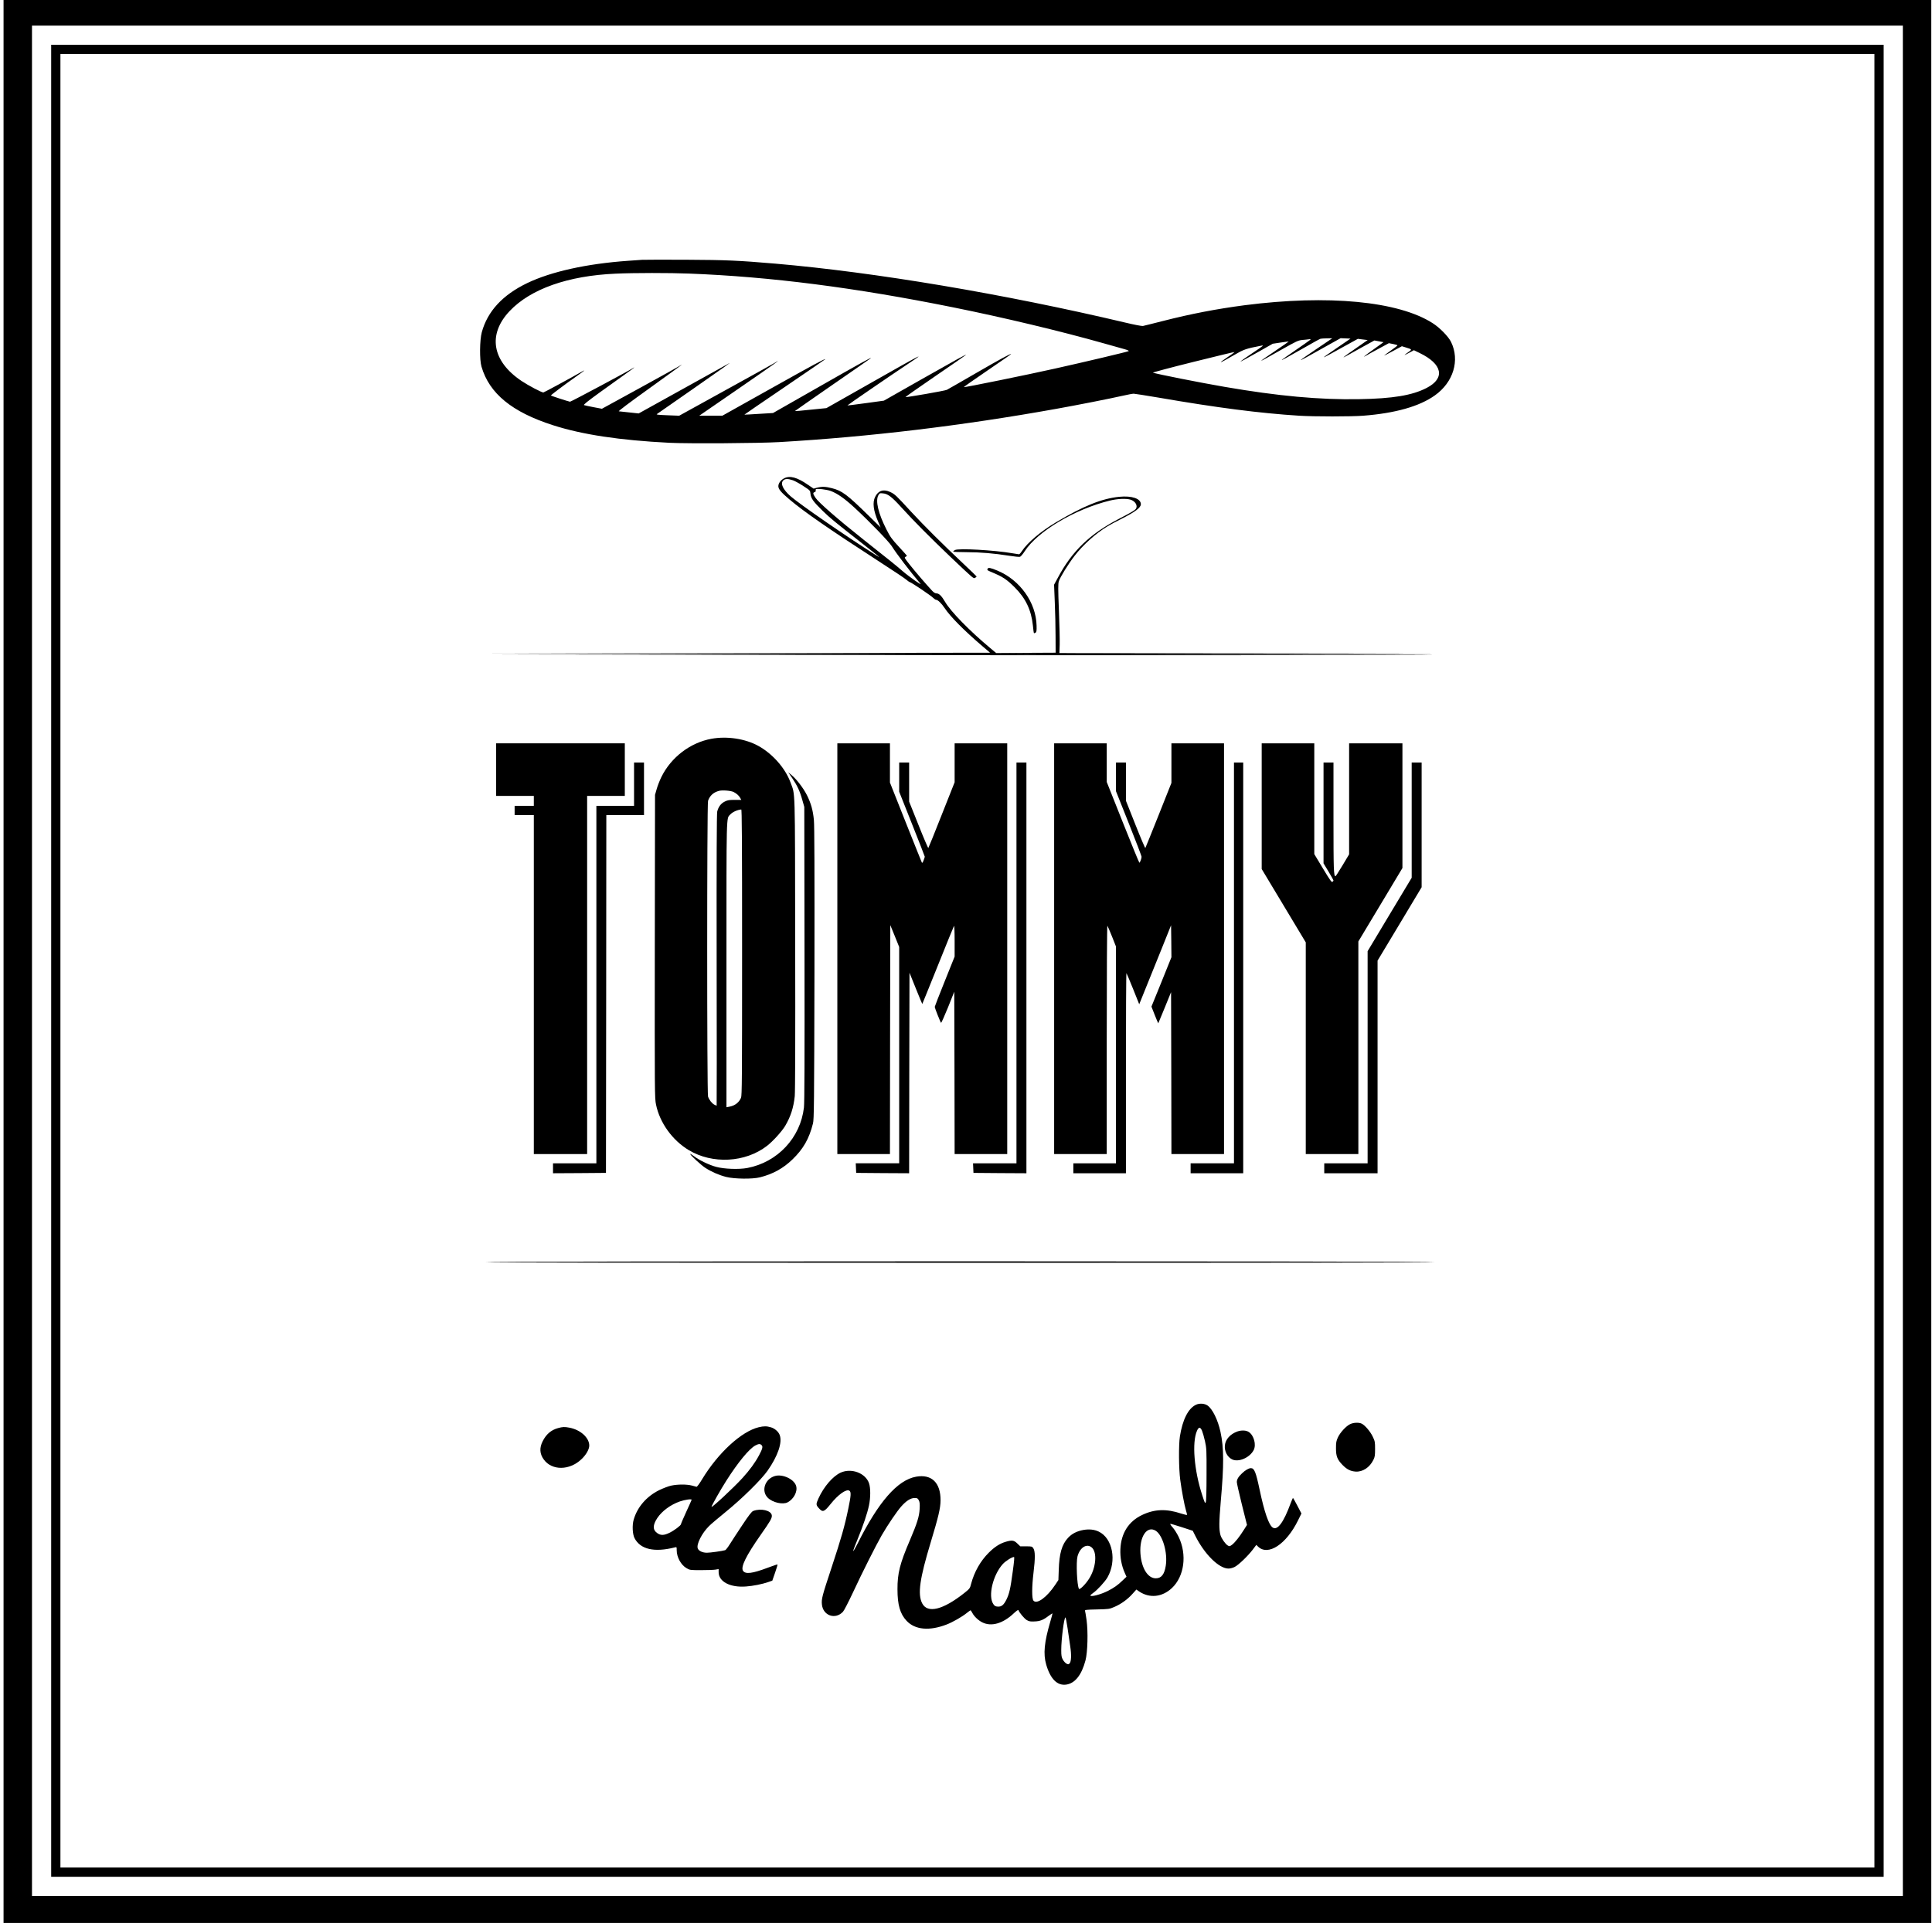
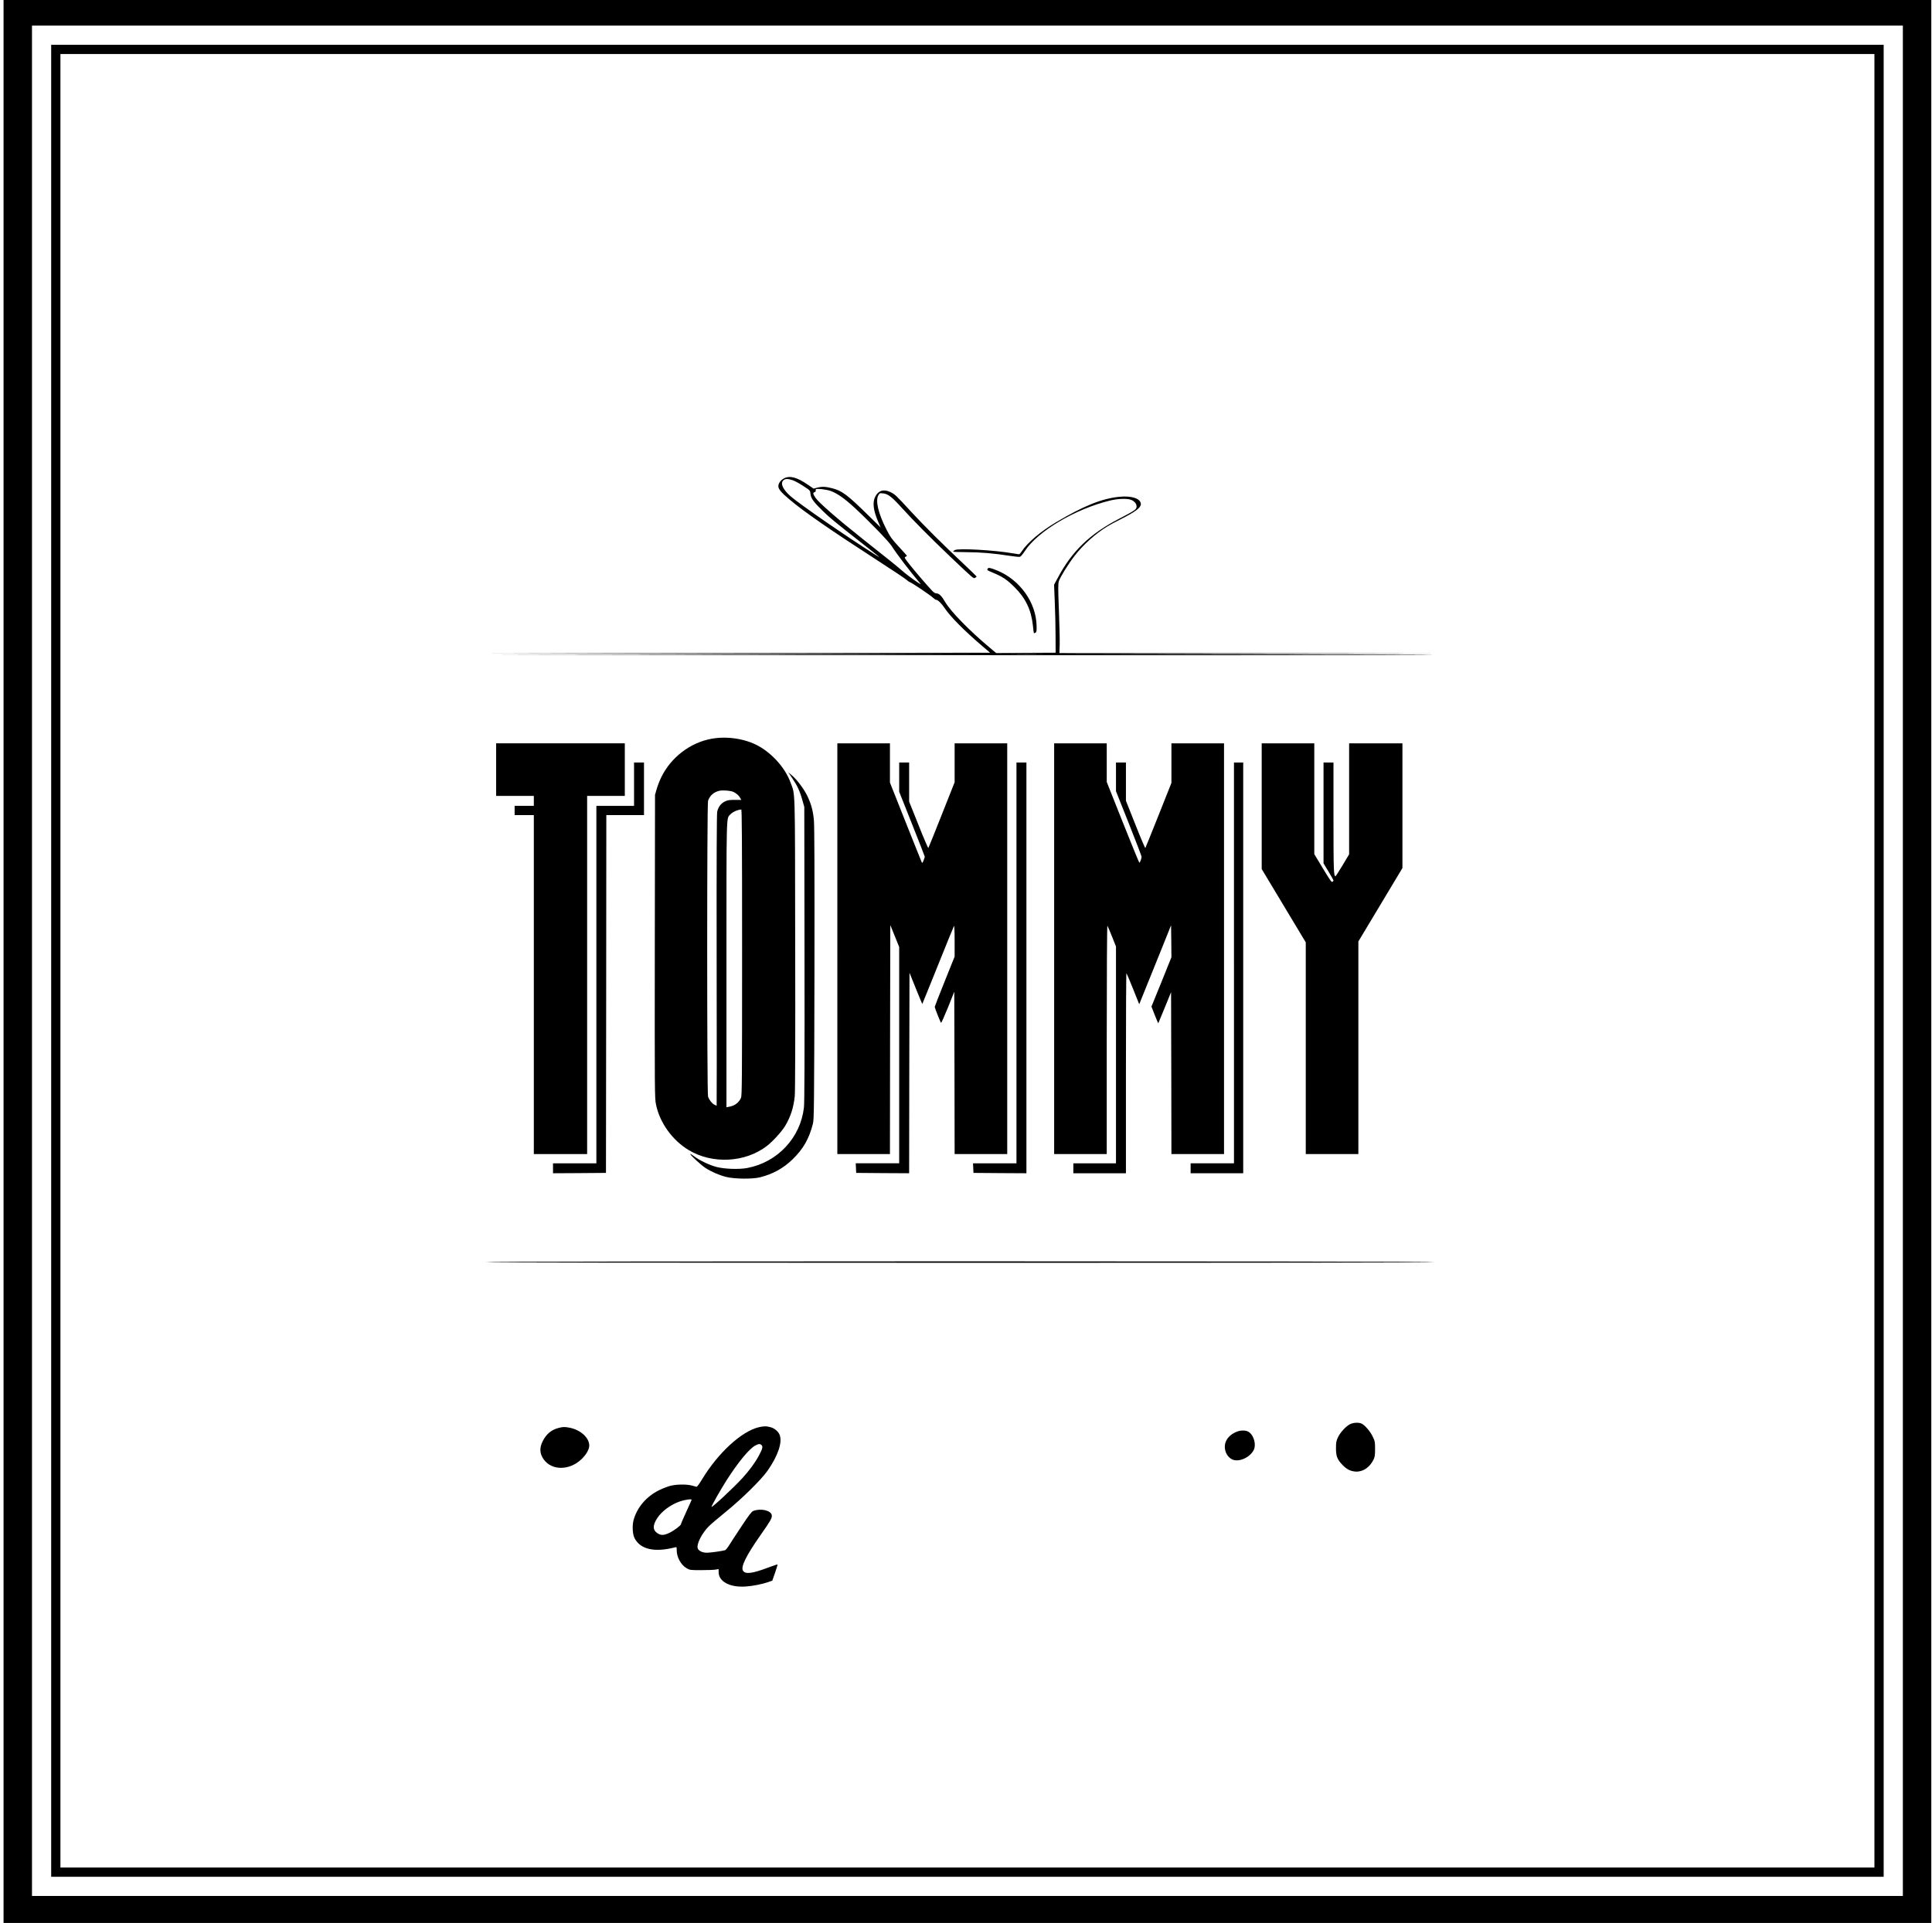
<svg xmlns="http://www.w3.org/2000/svg" version="1.0" width="2718pt" height="2706pt" viewBox="0 0 2718 2706" preserveAspectRatio="xMidYMid meet">
  <g transform="translate(0,2706) scale(0.1,-0.1)" fill="#000000" stroke="none">
    <path d="M50 13530 l0 -13530 13560 0 13560 0 0 13530 0 13530 -13560 0 -13560 0 0 -13530z m26720 10 l0 -13160 -13160 0 -13160 0 0 13160 0 13160 13160 0 13160 0 0 -13160z" />
    <path d="M720 13540 l0 -12890 12890 0 12890 0 0 12890 0 12890 -12890 0 -12890 0 0 -12890z m25650 0 l0 -12760 -12760 0 -12760 0 0 12760 0 12760 12760 0 12760 0 0 -12760z" />
-     <path d="M9035 23404 c-27 -2 -117 -9 -200 -14 -580 -41 -1082 -152 -1419 -314 -346 -167 -557 -396 -638 -691 -30 -112 -33 -387 -4 -485 110 -377 428 -638 1004 -823 412 -133 942 -213 1641 -248 272 -13 1248 -7 1546 10 1267 74 2569 230 3890 467 291 52 754 143 939 185 70 16 140 29 155 29 15 0 170 -25 343 -54 835 -144 1423 -220 1988 -256 210 -13 728 -13 896 0 453 35 793 131 1010 286 261 185 354 494 228 752 -37 76 -158 200 -258 264 -482 310 -1472 404 -2646 253 -389 -51 -756 -121 -1150 -222 -140 -36 -267 -67 -281 -70 -14 -3 -125 18 -245 47 -1709 404 -3522 709 -4924 830 -528 45 -686 52 -1260 55 -311 1 -587 1 -615 -1z m665 -194 c1140 -44 2331 -197 3709 -475 710 -143 1509 -334 2121 -507 118 -33 248 -70 288 -81 44 -12 68 -23 60 -28 -20 -11 -607 -150 -1033 -245 -396 -89 -1272 -267 -1285 -262 -4 2 144 107 330 233 186 127 337 231 335 233 -7 8 -144 -66 -490 -266 -214 -124 -401 -231 -415 -238 -25 -13 -566 -107 -581 -102 -4 2 186 135 422 297 236 161 429 295 429 297 0 9 -127 -61 -630 -346 l-525 -298 -255 -35 c-140 -19 -256 -34 -258 -32 -3 3 618 429 853 585 272 180 208 147 -549 -283 l-600 -340 -220 -22 c-122 -13 -222 -22 -224 -20 -1 1 233 164 520 363 288 199 532 368 543 377 47 38 -139 -65 -735 -405 l-635 -362 -200 -12 c-110 -7 -201 -12 -203 -11 -1 1 254 176 568 389 313 213 570 389 570 391 0 12 -166 -77 -771 -416 l-677 -379 -162 0 -163 0 556 383 c505 348 635 441 501 358 -27 -16 -339 -190 -694 -385 l-645 -356 -155 6 c-146 6 -169 9 -159 17 2 2 229 160 504 351 440 306 581 407 495 354 -14 -8 -302 -168 -640 -355 l-615 -341 -130 14 c-71 7 -138 15 -149 16 -11 2 147 121 433 326 248 178 451 326 451 329 0 2 -12 -4 -27 -15 -16 -11 -268 -151 -562 -312 l-533 -292 -117 22 c-64 12 -124 25 -134 29 -13 5 42 49 225 182 134 97 296 213 361 259 64 45 117 84 117 87 0 3 -6 1 -12 -5 -32 -25 -875 -476 -889 -475 -19 2 -269 83 -269 88 0 7 206 162 338 254 72 51 132 95 132 98 0 2 -19 -7 -42 -21 -156 -89 -525 -289 -534 -289 -25 0 -210 97 -307 162 -415 278 -479 654 -168 983 295 312 822 498 1493 527 261 12 752 12 1038 1z m8822 -1060 c-309 -210 -306 -210 80 7 l258 144 69 -3 70 -3 -172 -118 c-281 -193 -281 -193 82 8 l194 107 69 -9 69 -8 -170 -119 c-170 -118 -210 -150 -128 -104 23 14 121 68 217 121 l175 96 65 -12 64 -12 -137 -99 c-132 -94 -173 -129 -104 -88 17 11 96 54 174 96 l142 77 61 -12 c33 -6 60 -15 60 -19 0 -4 -43 -37 -95 -74 -52 -37 -95 -69 -95 -71 0 -2 57 28 126 65 l126 68 58 -18 c87 -26 87 -28 31 -66 -28 -19 -51 -37 -51 -39 0 -3 29 12 65 31 l66 36 82 -40 c321 -155 361 -354 99 -490 -204 -106 -477 -151 -954 -159 -552 -10 -1141 44 -1888 173 -333 57 -958 181 -1010 200 -8 3 246 71 564 150 318 79 581 143 583 140 2 -2 -38 -32 -89 -66 -162 -109 -132 -101 82 23 137 80 167 91 380 132 46 9 43 6 -130 -110 -80 -54 -149 -102 -155 -108 -17 -16 72 31 265 141 l185 105 112 17 c62 9 113 16 113 14 0 -2 -84 -60 -187 -130 -278 -188 -275 -188 78 12 220 124 241 134 300 140 35 3 77 7 94 10 26 4 28 3 15 -10 -8 -7 -98 -71 -200 -141 -102 -70 -189 -132 -195 -137 -17 -17 62 26 297 160 125 72 235 133 245 135 10 3 51 5 92 6 l74 1 -221 -150z" />
    <path d="M11031 20329 c-47 -24 -81 -70 -81 -110 0 -42 38 -87 155 -186 208 -176 564 -422 1245 -863 206 -133 389 -255 405 -271 17 -15 37 -29 45 -31 24 -5 303 -193 329 -222 14 -14 32 -26 40 -26 25 -1 75 -49 119 -115 81 -122 274 -317 534 -539 l107 -91 -3552 -5 -3552 -5 3565 -5 3565 -5 -3565 -5 -3565 -5 3580 -3 c5457 -4 9768 -2 9773 3 3 3 -1185 6 -2639 7 l-2644 3 2650 5 2650 5 -2646 3 -2645 2 4 118 c2 64 -3 281 -11 482 -12 306 -12 372 -1 410 17 56 135 247 223 360 120 155 295 312 456 410 39 24 123 70 189 102 206 104 286 163 286 213 0 79 -126 122 -305 104 -245 -25 -503 -129 -886 -357 -216 -128 -403 -287 -484 -409 -15 -24 -33 -43 -39 -43 -6 0 -49 7 -96 15 -252 44 -755 72 -805 45 -14 -7 -25 -17 -25 -22 0 -4 83 -8 185 -8 194 0 393 -17 607 -51 71 -11 137 -18 148 -14 11 3 41 39 66 78 182 281 707 593 1199 713 106 26 223 31 286 14 71 -20 111 -89 77 -132 -18 -22 -71 -54 -233 -137 -412 -214 -665 -457 -864 -833 l-52 -96 10 -244 c6 -133 11 -349 11 -478 l1 -235 -418 -2 -418 -3 -85 71 c-291 243 -557 515 -635 651 -49 83 -84 118 -122 118 -15 0 -37 13 -56 33 -75 80 -245 277 -318 370 -76 96 -79 102 -60 111 12 5 20 13 19 17 -2 4 -53 61 -115 128 -97 105 -119 136 -172 240 -116 228 -158 406 -113 483 16 28 20 30 65 25 68 -6 124 -49 258 -197 171 -189 406 -425 689 -695 335 -318 324 -309 350 -295 12 6 20 15 18 19 -2 4 -82 82 -178 172 -304 286 -557 538 -743 739 -213 232 -227 245 -292 276 -94 45 -169 21 -212 -66 -41 -79 -27 -194 42 -353 l34 -79 -167 164 c-304 298 -375 352 -518 388 -89 23 -139 25 -209 7 l-49 -13 -78 53 c-153 106 -255 134 -337 92z m125 -28 c30 -11 97 -48 148 -82 94 -61 94 -61 98 -108 6 -64 41 -112 174 -242 108 -104 148 -137 564 -464 254 -199 269 -212 170 -149 -413 262 -1056 706 -1186 819 -109 96 -149 180 -105 224 26 26 65 27 137 2z m528 -149 c96 -35 197 -106 343 -241 213 -198 475 -469 518 -536 72 -114 256 -354 404 -529 30 -35 -163 101 -253 179 -86 75 -183 153 -546 440 -357 283 -634 524 -678 591 -37 56 -39 70 -11 79 11 4 18 13 15 20 -2 7 -2 16 2 20 13 13 146 -2 206 -23z m2969 -2299 c-117 -2 -309 -2 -425 0 -117 1 -22 2 212 2 234 0 329 -1 213 -2z" />
    <path d="M13894 19056 c-8 -21 -14 -17 84 -59 134 -57 191 -96 297 -202 155 -155 233 -319 256 -536 5 -57 12 -106 15 -108 3 -3 13 0 22 6 14 9 17 25 15 99 -7 325 -233 642 -550 774 -98 41 -131 47 -139 26z" />
    <path d="M10009 16664 c-298 -54 -569 -261 -705 -539 -24 -49 -54 -126 -66 -170 l-23 -80 -3 -2133 c-2 -2056 -2 -2136 17 -2225 52 -255 229 -502 460 -641 334 -201 795 -177 1101 59 83 64 209 203 256 281 78 132 118 258 135 419 6 65 9 817 6 2150 -3 2264 2 2077 -66 2265 -73 200 -254 405 -453 514 -183 101 -440 140 -659 100z m312 -749 c43 -22 77 -53 94 -86 l14 -25 -92 0 c-77 0 -100 -3 -140 -23 -55 -27 -90 -74 -107 -141 -7 -32 -10 -640 -8 -2093 2 -1126 2 -2047 0 -2047 -2 0 -16 7 -32 15 -35 18 -73 67 -89 114 -16 49 -16 4113 0 4162 24 72 77 120 154 140 46 13 169 3 206 -16z m119 -2255 c0 -1792 -2 -2015 -15 -2048 -29 -67 -87 -112 -167 -126 l-38 -7 0 2004 c0 2177 -3 2055 53 2115 33 36 100 66 155 71 9 1 12 -407 12 -2009z" />
    <path d="M6980 16230 l0 -370 265 0 265 0 0 -70 0 -70 -135 0 -135 0 0 -65 0 -65 135 0 135 0 0 -2385 0 -2385 375 0 375 0 0 2520 0 2520 265 0 265 0 0 370 0 370 -905 0 -905 0 0 -370z" />
    <path d="M11780 13710 l0 -2890 370 0 370 0 2 1611 3 1611 63 -154 62 -154 0 -1522 0 -1522 -305 0 -306 0 3 -67 3 -68 372 -3 373 -2 2 1411 3 1411 89 -221 c49 -122 90 -220 91 -219 2 2 100 246 220 543 119 297 221 547 226 555 5 9 9 -76 9 -208 l0 -223 -140 -349 c-77 -192 -140 -353 -140 -359 0 -14 79 -214 89 -224 4 -4 47 93 97 215 l89 223 3 -1142 2 -1143 370 0 370 0 0 2890 0 2890 -370 0 -370 0 0 -274 0 -274 -182 -459 c-99 -252 -184 -461 -188 -466 -3 -4 -66 141 -138 323 l-132 330 0 275 0 275 -70 0 -70 0 0 -206 0 -205 180 -453 c99 -249 180 -456 180 -461 0 -5 -7 -29 -17 -53 -11 -29 -19 -39 -24 -30 -4 7 -106 263 -228 569 l-221 557 0 276 0 276 -370 0 -370 0 0 -2890z" />
    <path d="M14830 13710 l0 -2890 370 0 370 0 0 1612 c0 890 4 1608 9 1602 4 -5 33 -73 65 -152 l56 -142 0 -1525 0 -1525 -300 0 -300 0 0 -70 0 -70 370 0 370 0 0 1412 c0 776 3 1408 7 1404 4 -4 46 -104 94 -223 l86 -215 94 233 c53 129 153 379 225 557 l129 322 3 -225 2 -225 -140 -348 -141 -347 46 -117 c26 -65 48 -118 50 -118 1 0 42 99 91 220 l89 219 3 -1139 2 -1140 370 0 370 0 0 2890 0 2890 -370 0 -370 0 0 -279 0 -278 -180 -453 c-100 -249 -183 -458 -187 -463 -3 -5 -66 142 -139 327 l-134 338 0 269 0 269 -70 0 -70 0 0 -202 0 -202 180 -452 c99 -249 180 -460 180 -470 0 -24 -22 -84 -31 -84 -4 0 -109 256 -233 568 l-226 568 0 272 0 272 -370 0 -370 0 0 -2890z" />
    <path d="M17750 15716 l0 -885 310 -516 310 -516 0 -1490 0 -1489 370 0 370 0 0 1496 0 1496 310 516 310 517 0 878 0 877 -375 0 -375 0 0 -781 0 -781 -92 -154 c-51 -85 -96 -154 -99 -154 -26 0 -29 76 -29 825 l0 775 -70 0 -70 0 0 -710 0 -709 70 -116 c39 -64 70 -120 70 -124 0 -5 -6 -14 -14 -20 -12 -10 -35 23 -135 189 l-121 201 0 780 0 779 -370 0 -370 0 0 -884z" />
    <path d="M8920 16025 l0 -305 -265 0 -265 0 0 -2515 0 -2515 -305 0 -305 0 0 -70 0 -70 373 2 372 3 3 2518 2 2517 265 0 265 0 0 370 0 370 -70 0 -70 0 0 -305z" />
    <path d="M14300 13510 l0 -2820 -305 0 -306 0 3 -67 3 -68 373 -3 372 -2 0 2890 0 2890 -70 0 -70 0 0 -2820z" />
    <path d="M17360 13510 l0 -2820 -305 0 -305 0 0 -70 0 -70 370 0 370 0 0 2890 0 2890 -65 0 -65 0 0 -2820z" />
-     <path d="M19860 15519 l0 -811 -310 -516 -310 -517 0 -1493 0 -1492 -305 0 -305 0 0 -70 0 -70 375 0 375 0 0 1496 0 1496 310 516 310 517 0 878 0 877 -70 0 -70 0 0 -811z" />
    <path d="M11146 16109 c70 -103 108 -185 142 -309 l27 -95 3 -2065 c2 -1487 0 -2093 -8 -2165 -49 -426 -371 -770 -797 -851 -118 -22 -324 -15 -438 16 -95 25 -240 94 -312 150 -29 22 -53 36 -53 32 0 -17 156 -160 214 -197 89 -57 194 -102 293 -127 115 -29 370 -32 475 -5 180 45 327 126 456 251 153 148 235 291 289 506 15 59 17 253 21 2115 2 1411 0 2083 -8 2156 -13 136 -40 232 -95 344 -49 100 -149 231 -220 289 l-46 38 57 -83z" />
    <path d="M6830 9300 c0 -7 2234 -10 6681 -10 4451 0 6678 3 6674 10 -9 14 -13355 14 -13355 0z" />
-     <path d="M16825 7292 c-109 -51 -189 -210 -226 -447 -18 -116 -16 -452 5 -609 19 -146 59 -360 81 -432 8 -27 15 -54 15 -60 0 -6 -35 2 -82 17 -210 70 -376 64 -553 -21 -189 -91 -293 -256 -303 -480 -5 -117 16 -230 61 -332 l25 -56 -57 -54 c-64 -63 -120 -102 -206 -146 -102 -51 -245 -88 -245 -63 0 4 18 21 40 36 58 40 164 156 200 217 134 234 73 554 -124 646 -61 29 -132 36 -212 23 -93 -17 -163 -52 -218 -111 -87 -93 -124 -220 -131 -453 l-5 -141 -43 -65 c-118 -178 -261 -282 -308 -225 -24 29 -23 196 1 395 25 204 24 302 -3 342 -17 26 -22 27 -100 27 l-83 0 -42 40 c-47 46 -75 50 -163 24 -84 -25 -157 -72 -239 -154 -116 -115 -203 -269 -247 -434 -17 -68 -20 -71 -93 -130 -303 -241 -522 -295 -597 -147 -65 129 -35 344 122 862 107 354 136 475 137 585 2 249 -125 373 -344 334 -262 -47 -530 -353 -827 -949 -29 -57 -55 -101 -58 -98 -3 3 25 78 62 167 77 187 136 361 160 475 23 108 24 245 1 312 -49 144 -248 219 -400 150 -110 -51 -236 -197 -311 -362 -38 -84 -38 -93 13 -147 47 -51 71 -41 157 67 107 134 221 215 264 188 27 -17 24 -67 -14 -249 -52 -252 -101 -423 -235 -829 -133 -402 -145 -445 -137 -523 16 -158 188 -218 296 -103 15 15 78 138 141 272 133 286 323 662 404 804 84 146 217 341 275 406 71 80 133 119 187 119 39 0 45 -4 60 -32 13 -25 16 -51 12 -122 -6 -108 -35 -200 -138 -442 -140 -326 -175 -464 -174 -689 0 -219 37 -346 128 -443 119 -127 321 -146 564 -52 88 34 220 110 287 165 24 19 46 35 49 35 3 0 14 -17 25 -37 25 -49 84 -105 140 -133 128 -64 291 -17 444 128 33 31 62 52 64 45 13 -36 84 -121 118 -141 34 -19 51 -22 110 -19 78 3 121 20 198 79 28 20 52 36 54 35 1 -2 -13 -56 -32 -120 -84 -287 -100 -451 -57 -600 58 -202 155 -300 280 -283 124 17 218 133 273 341 30 114 38 403 15 568 -9 64 -19 124 -22 131 -4 12 25 15 168 18 167 4 175 5 245 35 94 40 188 108 255 184 l55 61 37 -26 c148 -100 324 -82 462 46 176 165 216 471 95 722 -22 45 -58 103 -81 129 -24 26 -40 50 -37 53 3 3 75 -18 161 -46 l156 -51 36 -72 c131 -261 334 -461 468 -460 23 0 61 10 86 23 55 28 183 151 253 242 l51 68 26 -25 c140 -134 396 34 560 368 l49 99 -57 109 c-31 60 -59 109 -62 109 -3 0 -18 -35 -34 -77 -98 -267 -184 -383 -251 -339 -55 36 -118 217 -185 536 -52 246 -74 300 -122 300 -30 0 -80 -29 -126 -74 -51 -48 -72 -84 -72 -123 0 -15 32 -157 71 -315 l72 -287 -43 -68 c-62 -99 -126 -179 -166 -210 -34 -25 -37 -26 -62 -11 -34 21 -88 98 -102 146 -22 80 -21 181 4 472 46 516 45 755 -4 981 -36 167 -111 320 -181 370 -43 30 -113 35 -164 11z m85 -364 c10 -24 29 -90 42 -148 22 -100 23 -124 22 -470 0 -224 -4 -374 -11 -389 -9 -22 -14 -11 -50 100 -114 349 -146 742 -73 906 24 55 46 55 70 1z m-652 -1408 c99 -61 172 -313 142 -495 -19 -121 -63 -175 -140 -175 -113 0 -202 144 -216 349 -16 236 91 396 214 321z m-900 -235 c81 -68 62 -289 -38 -443 -49 -77 -131 -158 -141 -140 -28 52 -42 375 -20 458 34 124 129 184 199 125z m-1110 -337 c-33 -246 -49 -314 -88 -395 -39 -79 -71 -105 -124 -101 -33 2 -44 9 -62 36 -76 112 -6 407 133 562 39 43 129 100 158 100 8 0 2 -64 -17 -202z m771 -800 c12 -84 29 -198 37 -253 19 -122 15 -218 -9 -243 -16 -15 -20 -15 -45 -2 -15 9 -37 33 -49 55 -19 34 -23 55 -23 135 0 153 40 460 59 460 4 0 18 -69 30 -152z" />
    <path d="M18993 7019 c-57 -28 -139 -117 -171 -186 -23 -50 -27 -71 -27 -153 0 -114 18 -158 94 -237 61 -61 109 -85 181 -91 100 -7 198 57 251 164 21 42 24 63 24 154 0 97 -2 110 -32 172 -33 71 -108 160 -155 184 -40 20 -116 17 -165 -7z" />
    <path d="M10674 6976 c-243 -59 -571 -360 -796 -731 -36 -61 -72 -109 -79 -107 -7 2 -37 10 -68 18 -70 18 -196 18 -286 -1 -39 -8 -115 -37 -173 -65 -177 -88 -306 -238 -357 -414 -23 -79 -17 -205 12 -261 82 -158 278 -203 566 -130 27 7 27 6 27 -39 0 -98 59 -207 138 -253 46 -27 51 -28 202 -28 85 0 176 3 203 7 l47 8 0 -43 c0 -134 161 -219 385 -202 99 7 230 33 315 63 l55 19 39 112 c21 61 37 113 34 116 -2 2 -64 -18 -137 -46 -217 -82 -314 -94 -348 -43 -35 54 42 211 251 509 134 190 159 234 154 271 -8 69 -154 103 -261 62 -22 -8 -62 -60 -156 -202 -70 -105 -149 -226 -175 -268 -26 -42 -55 -79 -64 -82 -38 -12 -211 -36 -257 -36 -62 0 -117 26 -129 62 -20 58 58 213 159 313 27 28 136 119 240 204 226 184 492 446 584 576 144 206 210 397 170 502 -17 46 -69 92 -123 108 -59 18 -102 18 -172 1z m40 -252 c21 -20 14 -50 -36 -144 -54 -101 -130 -206 -235 -321 -122 -134 -433 -423 -433 -403 0 16 126 239 209 369 165 259 321 448 407 494 47 25 68 26 88 5z m-984 -769 c0 -3 -34 -79 -75 -168 -41 -90 -75 -168 -75 -175 0 -18 -98 -92 -165 -123 -75 -36 -119 -37 -167 -4 -67 45 -67 113 -1 213 66 99 187 188 318 234 71 24 165 38 165 23z" />
    <path d="M7851 6964 c-96 -26 -166 -85 -216 -184 -48 -94 -43 -178 15 -258 114 -158 363 -156 530 4 67 63 110 140 110 193 -1 111 -125 222 -280 251 -68 13 -93 12 -159 -6z" />
    <path d="M17407 6916 c-100 -36 -167 -111 -175 -195 -8 -82 33 -162 99 -196 90 -47 250 21 306 129 39 75 4 206 -67 254 -38 26 -103 29 -163 8z" />
-     <path d="M10900 6289 c-141 -42 -195 -212 -97 -307 68 -66 209 -98 277 -63 86 45 142 150 121 228 -26 97 -191 175 -301 142z" />
  </g>
</svg>